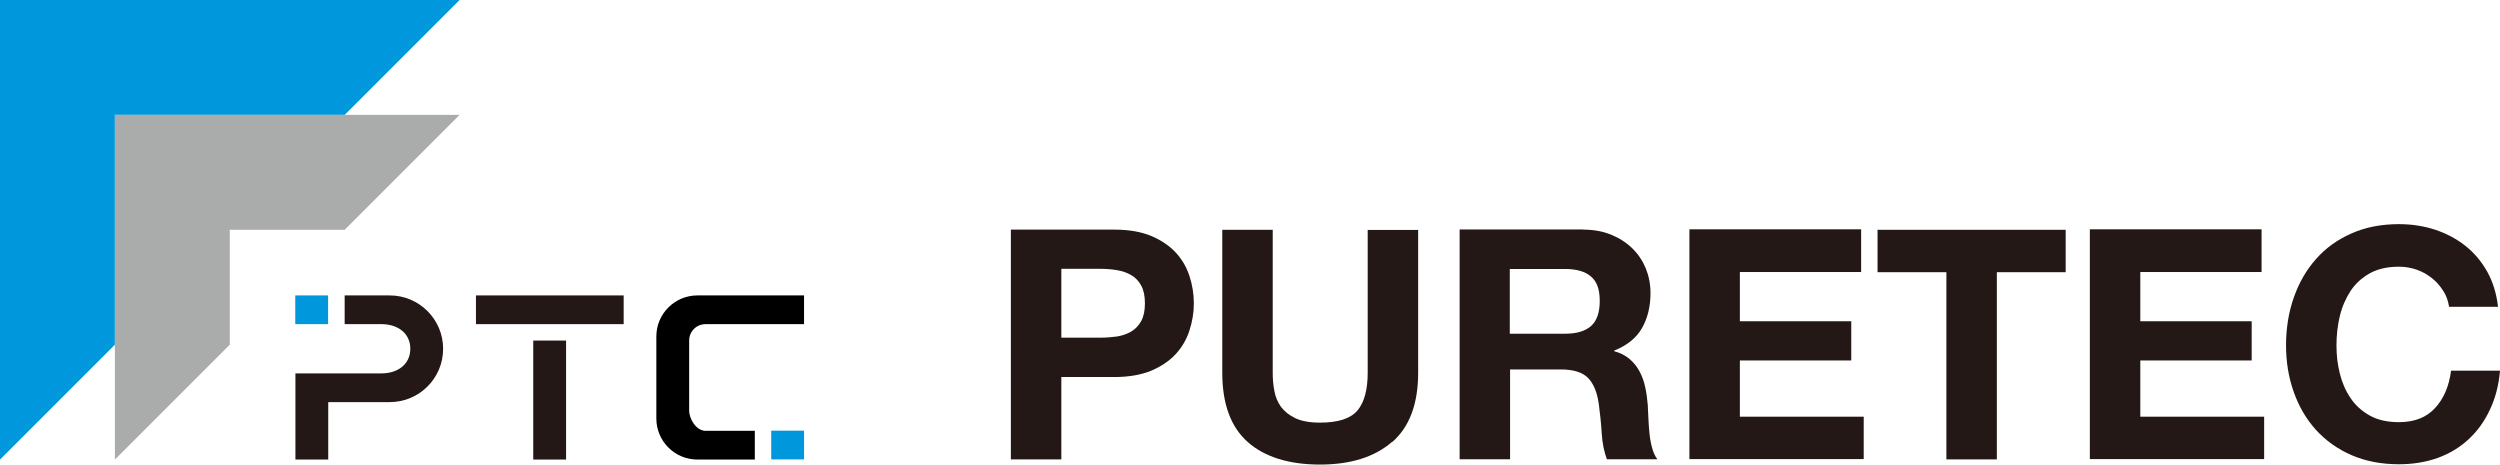
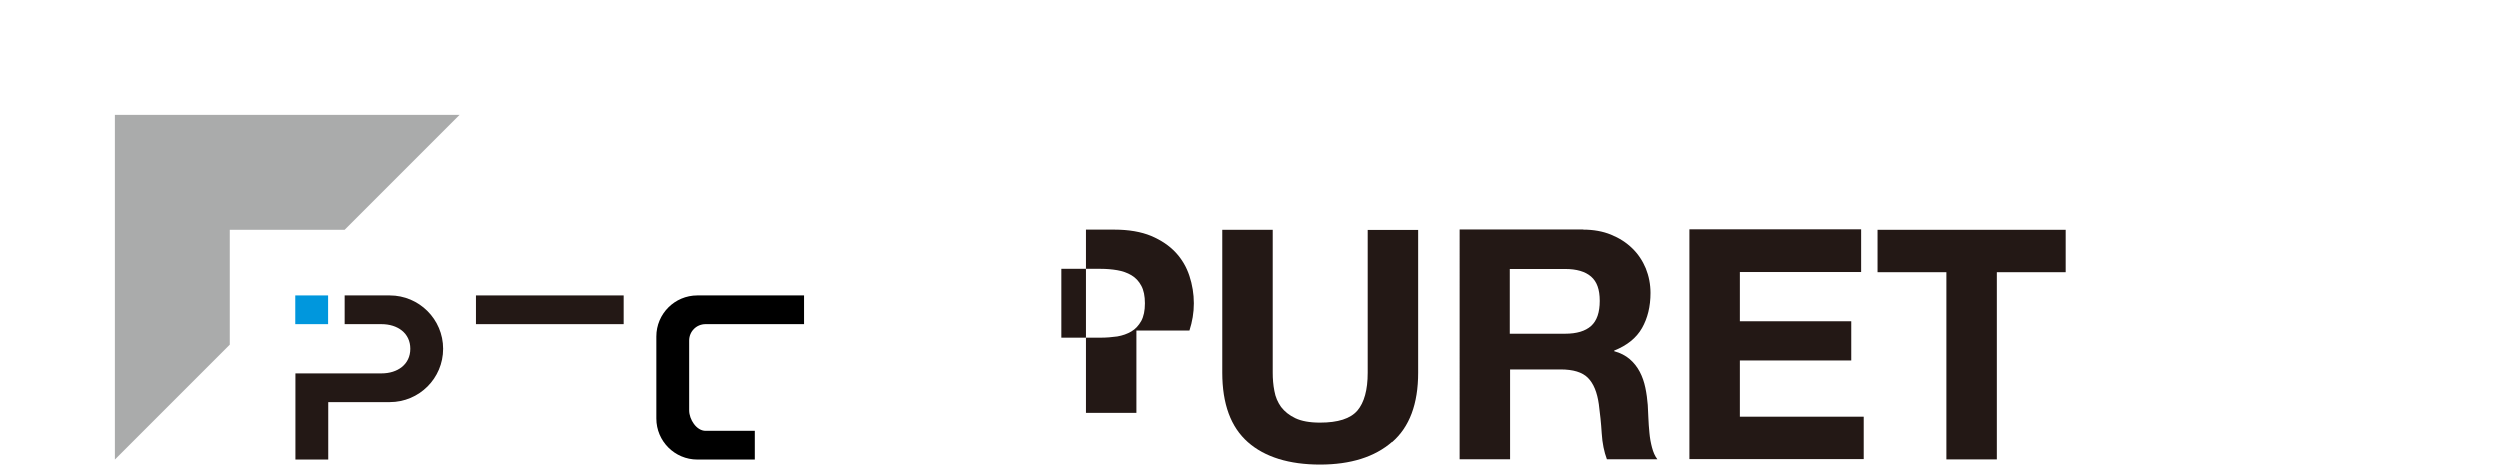
<svg xmlns="http://www.w3.org/2000/svg" id="b" viewBox="0 0 164.51 30.57">
  <g id="c">
    <g id="d">
      <g>
        <g>
-           <polygon points="0 0 0 30.24 7.56 22.68 7.56 7.56 22.68 7.56 30.24 0 0 0" fill="#0097dd" />
          <polygon points="7.56 30.24 7.56 7.56 30.24 7.56 22.68 15.12 15.12 15.12 15.12 22.68 7.56 30.24" fill="#aaabab" />
          <g>
            <g>
              <g>
-                 <rect x="35.09" y="22.41" width="2.16" height="7.83" fill="#231815" />
                <rect x="31.32" y="19.44" width="9.72" height="1.89" fill="#231815" />
              </g>
              <path d="M21.6,30.24h-2.16v-5.67h5.67c1.04,0,1.89-.58,1.89-1.62s-.85-1.62-1.89-1.62h-2.43v-1.89h2.97c1.93,0,3.51,1.57,3.51,3.51s-1.57,3.51-3.51,3.51h-4.05v3.78Z" fill="#231815" />
              <path d="M45.89,19.44c-1.49,0-2.7,1.21-2.7,2.7v5.4c0,1.49,1.21,2.7,2.7,2.7h3.78v-1.89h-3.24c-.6,0-1.08-.75-1.08-1.35v-4.59c0-.6,.48-1.08,1.08-1.08h6.48v-1.89s-7.02,0-7.02,0Z" />
              <rect x="19.43" y="19.44" width="2.16" height="1.89" fill="#0097dd" />
            </g>
-             <rect x="50.75" y="28.34" width="2.16" height="1.89" fill="#0097dd" />
          </g>
        </g>
        <g>
-           <path d="M73.33,15.11c.95,0,1.75,.14,2.41,.41,.66,.28,1.2,.64,1.62,1.09,.42,.45,.72,.97,.91,1.55s.29,1.18,.29,1.8-.1,1.2-.29,1.79c-.19,.59-.49,1.1-.91,1.56-.42,.45-.96,.81-1.62,1.09-.66,.27-1.47,.41-2.41,.41h-3.49v5.42h-3.32V15.11h6.81Zm-.91,7.11c.38,0,.75-.03,1.1-.08,.35-.06,.66-.17,.93-.33s.48-.39,.65-.69c.16-.3,.24-.68,.24-1.16s-.08-.87-.24-1.16c-.16-.3-.38-.53-.65-.69-.27-.16-.58-.27-.93-.33s-.72-.09-1.1-.09h-2.58v4.53h2.58Z" fill="#231815" />
+           <path d="M73.33,15.11c.95,0,1.75,.14,2.41,.41,.66,.28,1.2,.64,1.62,1.09,.42,.45,.72,.97,.91,1.55s.29,1.18,.29,1.8-.1,1.2-.29,1.79h-3.49v5.42h-3.32V15.11h6.81Zm-.91,7.11c.38,0,.75-.03,1.1-.08,.35-.06,.66-.17,.93-.33s.48-.39,.65-.69c.16-.3,.24-.68,.24-1.16s-.08-.87-.24-1.16c-.16-.3-.38-.53-.65-.69-.27-.16-.58-.27-.93-.33s-.72-.09-1.1-.09h-2.58v4.53h2.58Z" fill="#231815" />
          <path d="M91.6,29.08c-1.14,.99-2.72,1.49-4.74,1.49s-3.63-.49-4.75-1.48c-1.12-.99-1.68-2.51-1.68-4.57V15.12h3.32v9.4c0,.41,.03,.81,.11,1.21,.07,.4,.22,.74,.44,1.05,.23,.3,.54,.55,.94,.74,.4,.19,.94,.29,1.62,.29,1.19,0,2-.26,2.46-.79,.45-.53,.68-1.36,.68-2.49V15.13h3.32v9.4c0,2.05-.57,3.57-1.71,4.56h-.01Z" fill="#231815" />
          <path d="M104.18,15.11c.68,0,1.29,.11,1.83,.33s1.01,.52,1.4,.9,.68,.82,.89,1.32c.2,.5,.31,1.04,.31,1.62,0,.89-.19,1.66-.56,2.31-.37,.65-.98,1.14-1.83,1.48v.04c.41,.11,.75,.29,1.02,.52s.49,.51,.66,.83c.17,.32,.29,.67,.37,1.05s.13,.76,.16,1.14c.01,.24,.03,.52,.04,.85,.01,.32,.04,.66,.07,.99,.03,.34,.09,.66,.17,.96s.19,.56,.35,.77h-3.32c-.18-.48-.3-1.05-.34-1.71-.04-.66-.11-1.3-.19-1.91-.11-.79-.35-1.37-.72-1.74-.37-.37-.97-.55-1.8-.55h-3.32v5.91h-3.32V15.1h8.13Zm-1.19,6.85c.76,0,1.33-.17,1.71-.51s.57-.89,.57-1.65-.19-1.27-.57-1.6-.95-.5-1.71-.5h-3.64v4.26h3.64Z" fill="#231815" />
          <path d="M122.47,15.11v2.79h-7.98v3.24h7.33v2.58h-7.33v3.7h8.15v2.79h-11.47V15.09h11.3v.02Z" fill="#231815" />
          <path d="M123.55,17.91v-2.79h12.38v2.79h-4.53v12.32h-3.32v-12.32s-4.53,0-4.53,0Z" fill="#231815" />
-           <path d="M148.82,15.11v2.79h-7.98v3.24h7.33v2.58h-7.33v3.7h8.15v2.79h-11.47V15.09h11.3v.02Z" fill="#231815" />
-           <path d="M160.78,19.15c-.2-.32-.44-.6-.74-.84s-.63-.43-1-.56-.77-.2-1.18-.2c-.75,0-1.38,.14-1.91,.43-.52,.29-.95,.68-1.27,1.16-.32,.49-.56,1.04-.71,1.66-.15,.62-.22,1.26-.22,1.93s.07,1.25,.22,1.85c.15,.6,.38,1.14,.71,1.62,.32,.48,.75,.86,1.27,1.15s1.16,.43,1.91,.43c1.02,0,1.81-.31,2.38-.93s.92-1.44,1.05-2.46h3.22c-.08,.95-.3,1.8-.66,2.56-.35,.76-.82,1.41-1.4,1.95-.58,.54-1.26,.95-2.03,1.23-.78,.28-1.63,.42-2.56,.42-1.16,0-2.2-.2-3.12-.6-.92-.4-1.7-.96-2.34-1.66-.64-.71-1.12-1.53-1.46-2.49-.34-.95-.51-1.98-.51-3.08s.17-2.18,.51-3.14c.34-.97,.82-1.81,1.46-2.53,.63-.72,1.41-1.28,2.34-1.69,.92-.41,1.96-.61,3.12-.61,.83,0,1.62,.12,2.36,.36s1.4,.59,1.99,1.05c.59,.46,1.07,1.03,1.45,1.7,.38,.68,.62,1.45,.72,2.33h-3.22c-.06-.38-.18-.73-.38-1.05h0Z" fill="#231815" />
        </g>
      </g>
    </g>
  </g>
</svg>